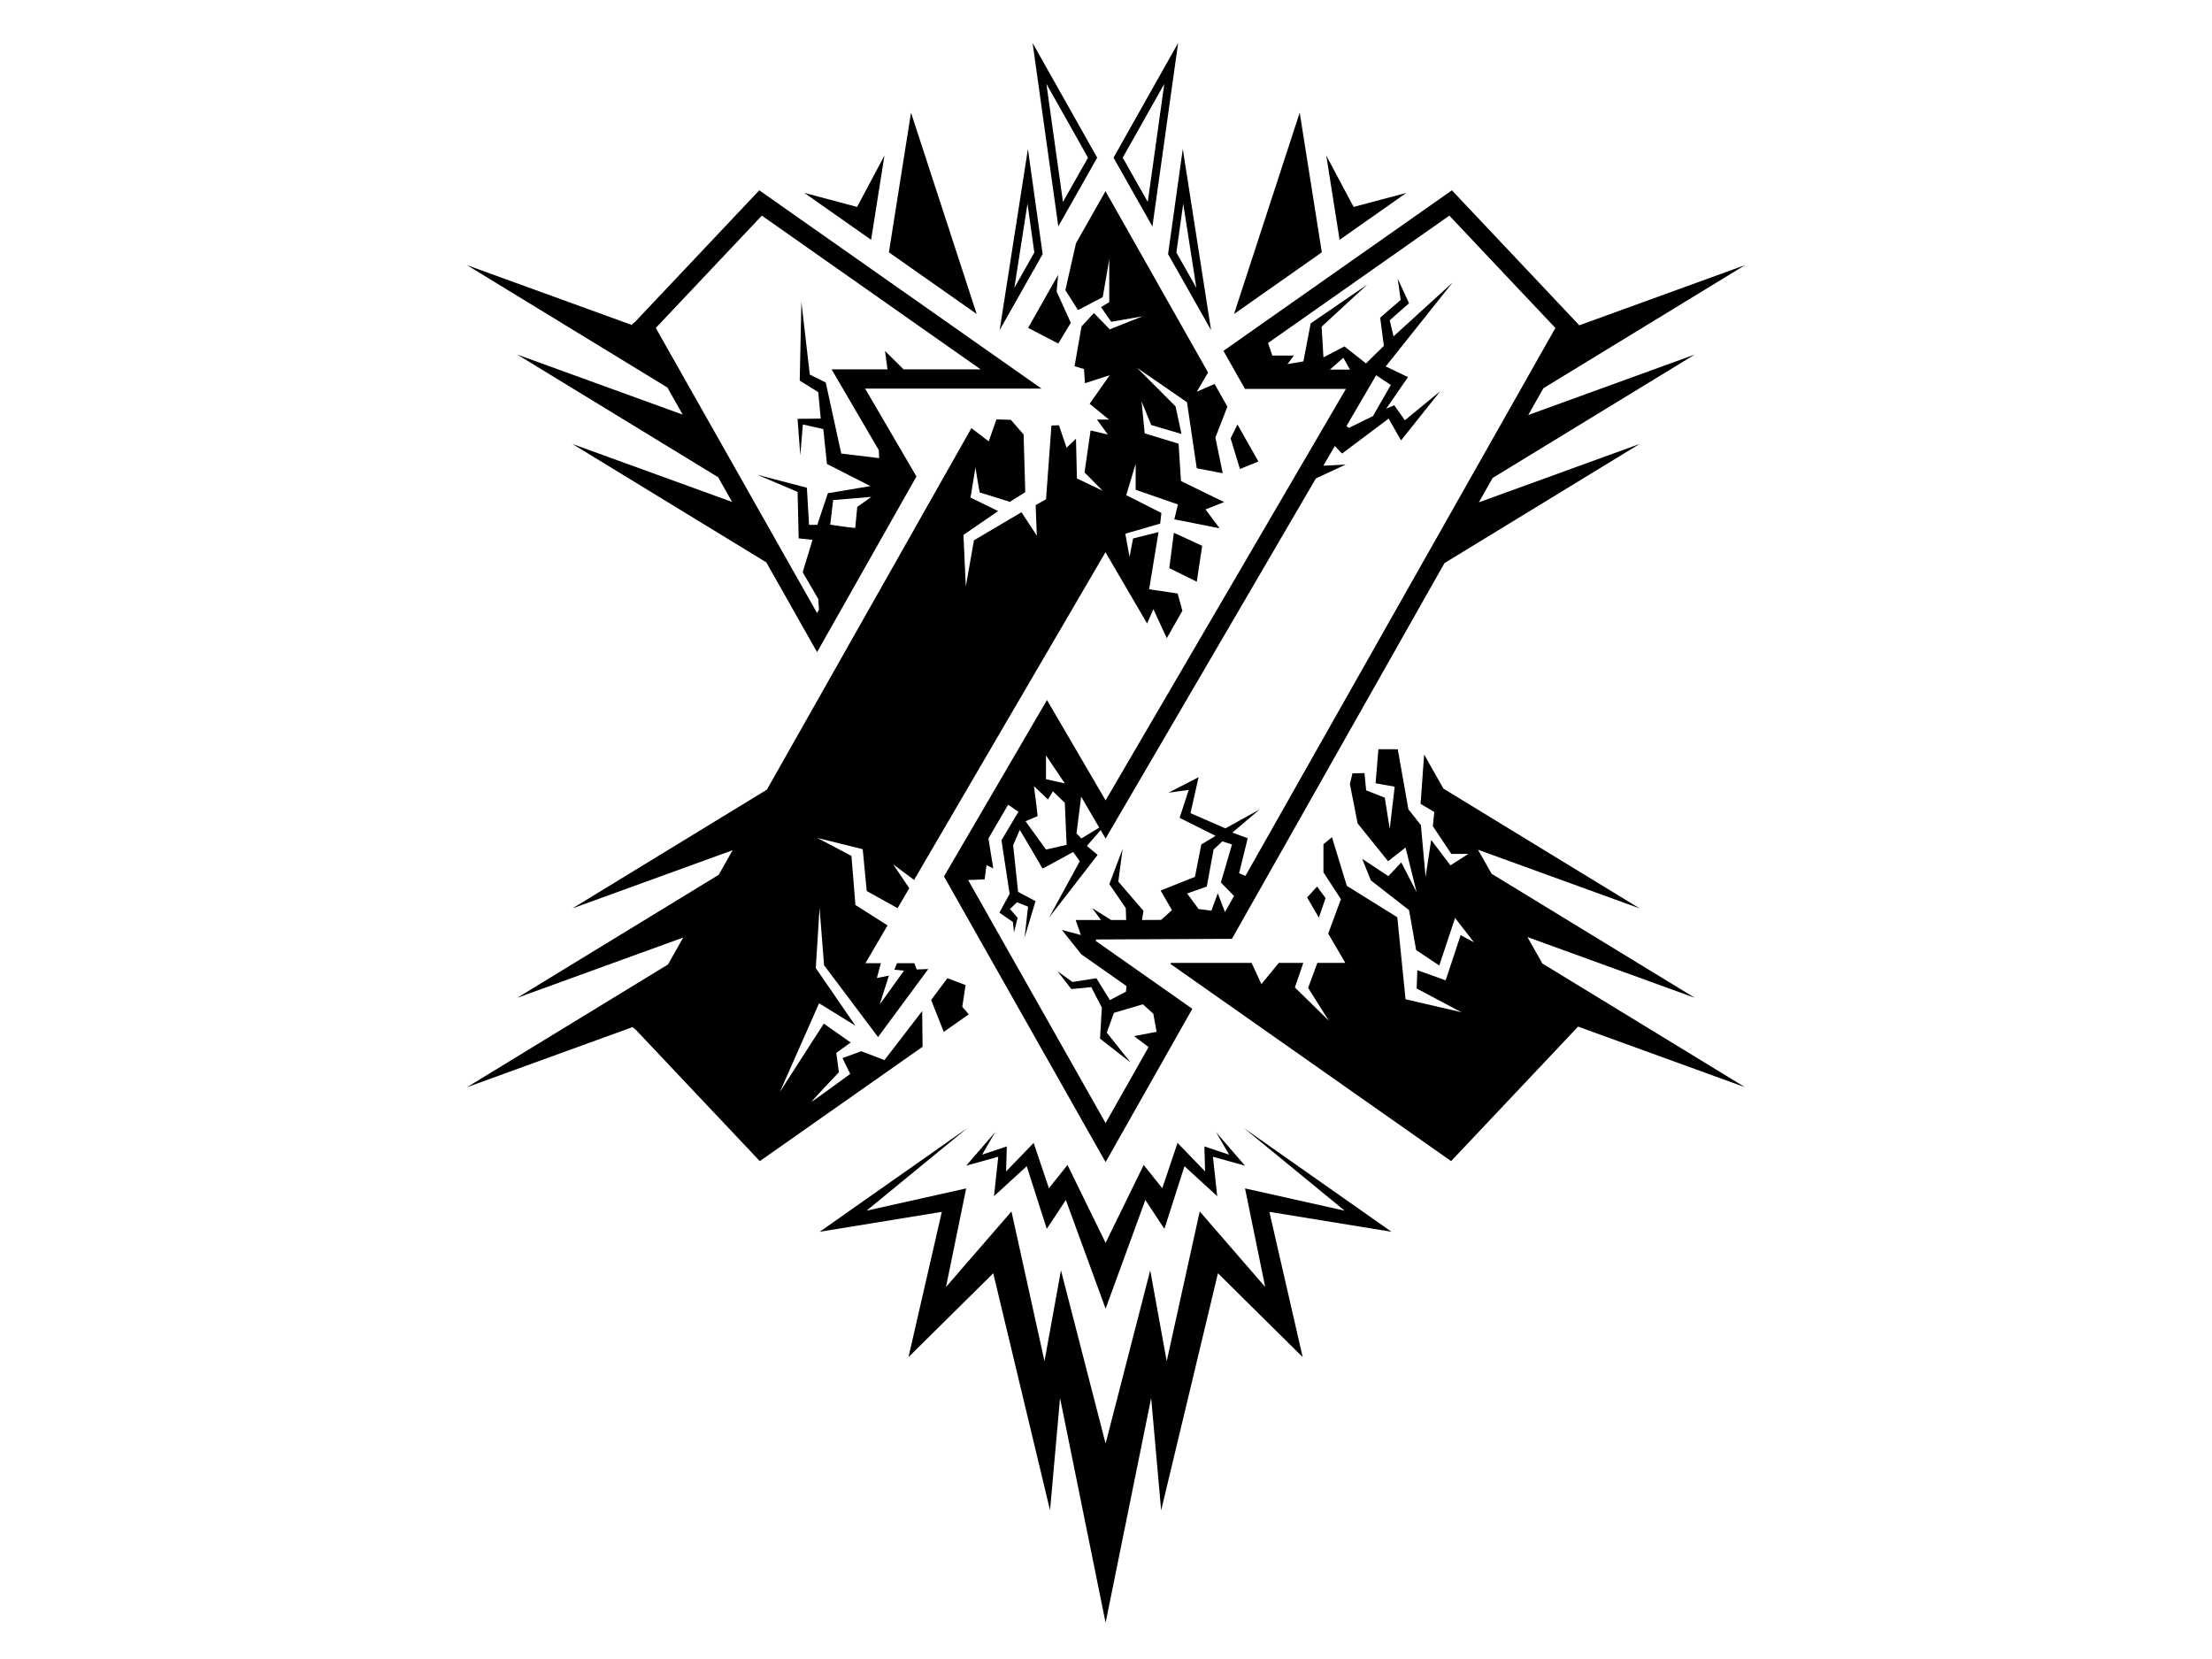
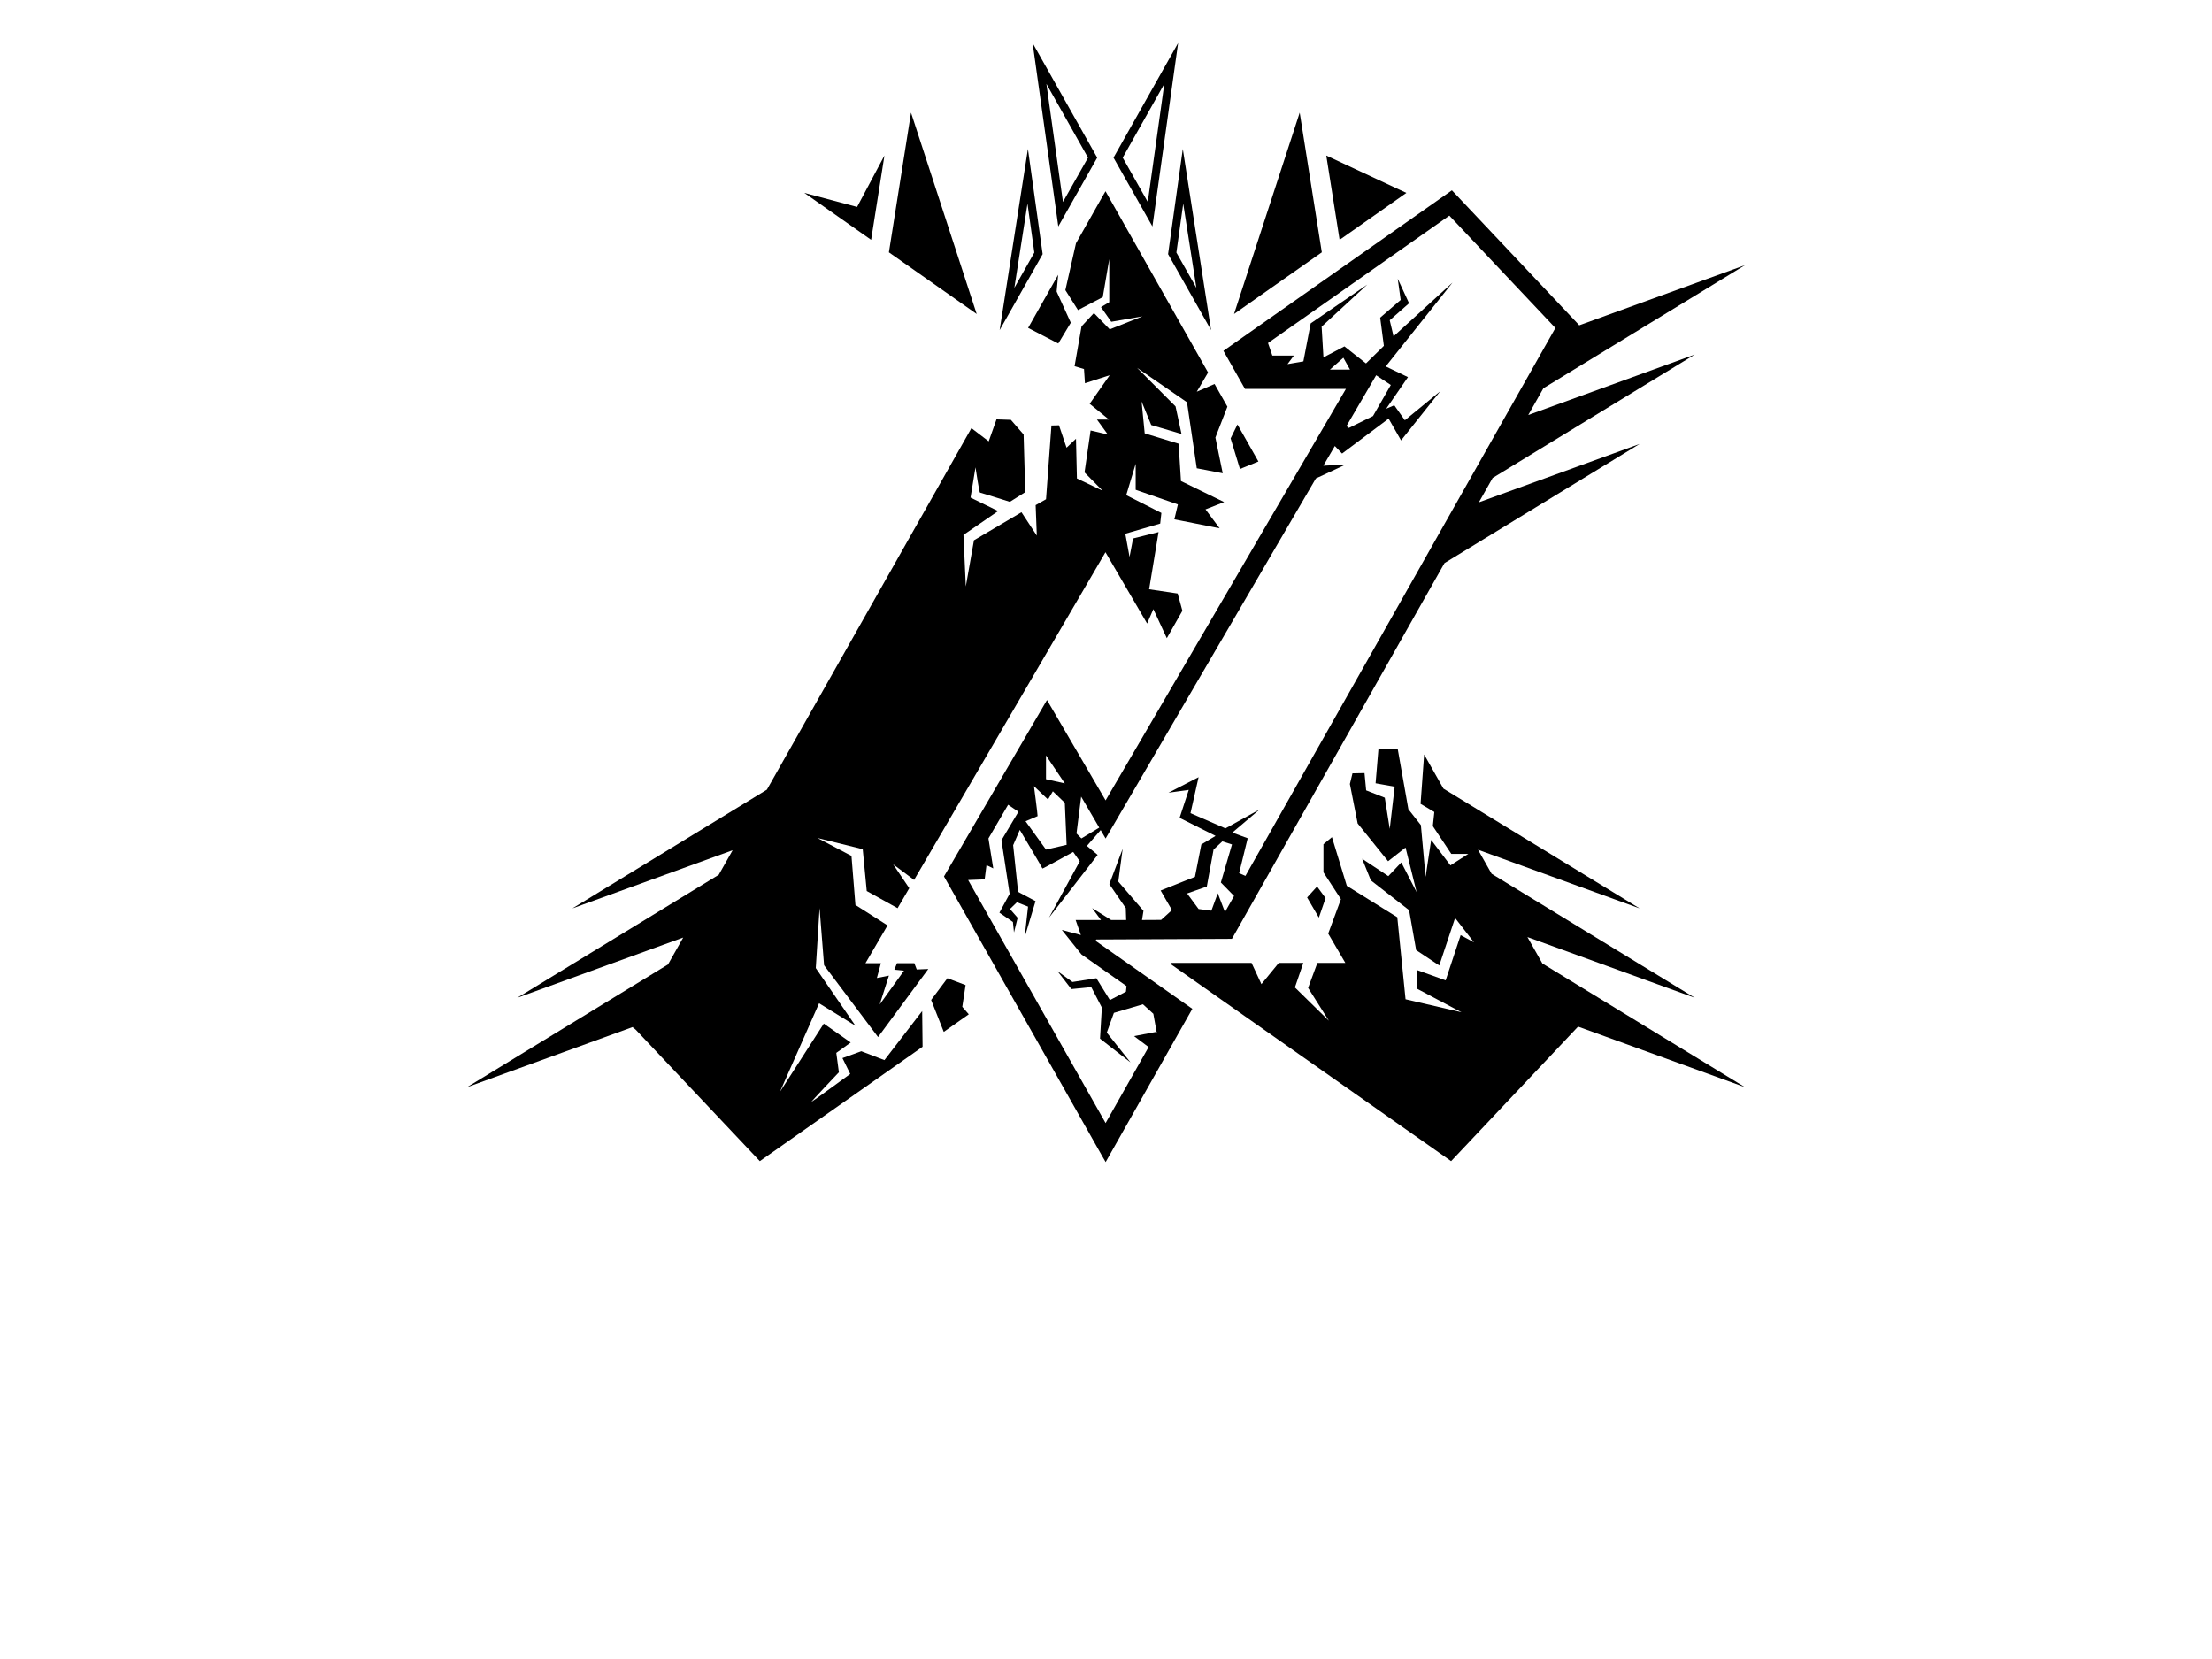
<svg xmlns="http://www.w3.org/2000/svg" width="360" height="270" viewBox="0 0 360 270" fill="none">
  <g clip-path="url(#clip0_11425_213)">
    <path d="M199.226 81.712L196.193 82.903L198.495 85.98L191.124 84.519L191.7 82.096L184.829 79.711V75.482L183.293 80.583L189.014 83.48L188.821 85.212L183.14 86.865L183.831 90.634L184.407 87.633L188.553 86.596L187.017 95.902L191.664 96.594L192.43 99.402L189.896 103.863L187.708 99.133L186.691 101.476C184.433 97.611 182.175 93.745 179.914 89.874C169.499 107.703 159.15 125.427 148.767 143.209L145.359 140.668L147.982 144.552C147.348 145.636 146.714 146.72 146.081 147.806L141.059 145.014L140.407 138.205L133.035 136.379L138.574 139.299L139.218 147.281L144.446 150.606C143.249 152.657 142.05 154.707 140.853 156.757H143.364L142.712 159.166L144.668 158.782L143.171 163.473L147.126 157.975L145.552 157.82L145.984 156.757H148.806L149.199 157.781L151.08 157.703L142.902 168.78L134.117 157.094L133.382 147.783L132.767 157.551L139.218 166.933L133.304 163.279L126.931 177.702L134.073 166.589L138.449 169.666L136.107 171.355L136.529 174.511C136.529 174.511 131.922 179.356 132.076 179.317C132.229 179.28 138.373 174.78 138.373 174.78L137.106 172.202L140.177 171.086L143.94 172.531L150.083 164.549L150.149 170.36C142.589 175.67 135.043 180.973 127.463 186.298L123.724 188.926L123.658 188.97L123.306 188.599L123.278 188.568C116.683 181.581 110.086 174.592 103.489 167.607C103.346 167.456 103.163 167.344 102.996 167.213V167.142L76 176.942L108.714 156.966C109.541 155.506 110.368 154.044 111.194 152.584L84.183 162.389L116.973 142.371C117.726 141.039 118.48 139.707 119.233 138.375L93.16 147.838L124.811 128.515C135.906 108.902 147.001 89.291 158.096 69.679L160.91 71.828L162.177 68.252L164.519 68.328L166.592 70.713L166.86 80.097L164.355 81.672C164.355 81.672 159.604 80.173 159.489 80.173C159.374 80.173 158.759 76.059 158.759 76.059L157.953 80.98L162.446 83.174L156.801 87.058L157.184 95.44L158.508 87.933L166.245 83.365L168.741 87.173L168.55 82.211L170.24 81.249L171.121 69.25L172.349 69.214L173.58 72.865L175.116 71.405L175.267 77.867L179.452 79.865L176.506 76.885L177.494 70.06L180.297 70.713L178.532 68.289H180.49L177.343 65.714L180.605 61.059L176.574 62.368L176.42 60.059L174.884 59.599L176.018 53.119L178.034 50.946L180.605 53.6L185.943 51.484L180.855 52.369L179.184 49.985L180.529 49.178V42.178L179.473 48.36L175.442 50.465L173.387 47.216L175.116 39.594C176.54 37.079 177.963 34.561 179.387 32.046C179.533 31.788 179.684 31.534 179.922 31.124C185.489 40.963 191.051 50.797 196.613 60.626L194.772 63.752L197.669 62.493C198.365 63.723 199.061 64.956 199.757 66.184L197.804 71.212L198.996 77.021L194.772 76.211L193.179 65.463L185.059 59.868L191.317 66.137L192.289 70.629L187.361 69.174L185.789 65.33L186.297 70.525L191.815 72.212L192.201 78.29L199.226 81.712Z" fill="black" />
    <path d="M157.669 165.076C156.31 166.029 154.952 166.982 153.596 167.936L151.541 162.741L154.19 159.204L157.147 160.319L156.61 163.856L157.669 165.076Z" fill="black" />
    <path d="M174.271 52.523L172.235 55.906L167.325 53.367C168.957 50.483 170.587 47.602 172.216 44.719L171.966 47.446L174.271 52.523Z" fill="black" />
    <path d="M215.734 146.165L214.644 149.339C214.005 148.245 213.366 147.153 212.73 146.061L214.352 144.282L215.734 146.165Z" fill="black" />
    <path d="M284 176.942L256.829 167.079L256.764 167.147L255.322 168.675L253.265 170.856L246.219 178.318C244.256 180.4 242.292 182.479 240.324 184.566L237.909 187.126L236.222 188.912L236.167 188.97L236.104 188.925L234.232 187.609L225.617 181.557C213.854 173.293 202.175 165.086 190.496 156.88C190.519 156.822 190.545 156.767 190.569 156.713H203.692L205.294 160.166L208.118 156.713H212.112L210.743 160.704L216.274 166.126L212.895 160.779L214.399 156.713H218.952C218.021 155.119 217.093 153.529 216.162 151.938L218.232 146.341L215.39 141.974V137.397L216.772 136.246L219.192 144.168L227.408 149.282L228.751 162.626L237.849 164.742L230.556 160.876L230.67 157.896L235.278 159.549L237.719 152.189L239.885 153.359L236.814 149.397L234.24 157.128L230.477 154.628L229.327 148.127L223.106 143.282L221.687 139.764L225.948 142.59L228.06 140.359L230.556 145.204L228.751 137.936L225.909 140.166L220.957 134.015L219.69 127.592L220.112 125.861L222.071 125.821L222.339 128.629L225.372 129.823L226.177 134.898L226.983 128.031L223.875 127.475L224.337 121.938H227.484L229.213 131.706L231.247 134.284L232.013 142.705L232.921 136.697L236.055 140.837L238.962 138.972H236.198L233.189 134.449L233.434 132.148L231.197 130.826L231.776 122.794C232.824 124.646 233.87 126.495 234.918 128.347L266.84 147.837L240.545 138.293C241.286 139.599 242.024 140.903 242.759 142.206L275.818 162.388L248.587 152.505C249.398 153.934 250.206 155.365 251.015 156.794L251.022 156.807L284 176.942Z" fill="black" />
    <path d="M204.806 75.111L201.799 76.329L200.282 71.347L201.395 69.083C202.532 71.094 203.669 73.103 204.806 75.111Z" fill="black" />
-     <path d="M195.656 88.827L194.772 94.672L190.3 92.46L191.048 86.711L195.656 88.827Z" fill="black" />
-     <path d="M140.798 63.248H169.507C155.395 53.333 141.445 43.531 127.382 33.65L123.638 31.017L123.572 30.973L123.218 31.346L123.192 31.375C116.584 38.377 109.974 45.38 103.364 52.377C103.22 52.529 103.035 52.641 102.871 52.774V52.905L76 43.152L108.615 63.065C109.447 64.536 110.279 66.006 111.111 67.48L84.183 57.706L116.874 77.663C117.632 79.006 118.394 80.348 119.15 81.691L93.16 72.257L124.712 91.52C127.468 96.391 130.222 101.262 132.978 106.133C134.253 103.882 135.525 101.628 136.801 99.376C140.918 92.1 145.035 84.825 149.15 77.548C148.112 75.77 147.072 73.988 146.031 72.207C144.289 69.224 142.542 66.236 140.798 63.248ZM139.518 82.503C139.518 82.503 139.192 85.776 139.192 85.896C139.192 86.016 135.121 85.389 135.121 85.389L135.593 81.385L141.804 80.868L139.518 82.503ZM136.913 73.813L134.389 62.253L131.794 60.96L130.425 49.139L130.156 61.945L133.166 63.815L133.575 68.13L129.802 68.161L130.248 74.111L130.665 69.083L133.992 69.828L134.587 75.511L141.656 79.11L134.735 80.273L133.012 85.421H131.674L131.317 79.379L123.239 77.266L129.81 80.058L129.982 87.623L132.24 87.86L130.634 93.126L133.166 97.472L133.286 99.233L132.978 99.776C124.229 84.308 115.481 68.84 106.73 53.375C112.485 47.282 118.237 41.188 123.99 35.094L159.598 60.114H147.053L144.034 57.121L144.443 60.114H135.343C135.343 60.114 139.88 67.884 143.025 73.265L143.082 74.558L136.913 73.813Z" fill="black" />
    <path d="M275.817 57.706L248.722 67.542C249.538 66.098 250.355 64.656 251.171 63.212L251.184 63.188L284 43.152L256.97 52.962L256.999 52.91L256.931 52.837L255.486 51.309L253.426 49.123L246.368 41.645C244.399 39.561 242.433 37.476 240.462 35.387L238.039 32.822L236.349 31.03L236.295 30.973L236.232 31.017L234.357 32.336L225.726 38.401C218.897 43.199 212.094 47.979 205.306 52.748C203.241 54.2 201.176 55.65 199.113 57.1L201.771 61.796C202.052 62.295 202.334 62.794 202.618 63.293H219.046C218.253 64.648 217.46 66.006 216.668 67.362C216.107 68.323 215.546 69.284 214.983 70.246C213.864 72.163 212.746 74.08 211.627 75.994C210.811 77.389 209.997 78.784 209.184 80.179C208.876 80.706 208.571 81.231 208.263 81.756C208.107 82.023 207.95 82.289 207.797 82.553C206.777 84.3 205.757 86.045 204.738 87.79C204.141 88.811 203.544 89.835 202.949 90.856C195.28 103.984 187.619 117.103 179.935 130.26C178.821 128.356 177.711 126.451 176.6 124.55C174.529 121.006 172.464 117.466 170.396 113.927C165.515 122.291 160.636 130.646 155.752 139.007L153.958 142.081L153.632 142.64C162.224 157.826 170.814 173.014 179.405 188.2C179.551 188.456 179.705 188.712 179.943 189.122C183.113 183.514 186.287 177.909 189.455 172.306C190.433 170.58 191.408 168.853 192.383 167.13L194.05 164.183C192.589 163.157 191.126 162.128 189.666 161.101C187.314 159.45 184.962 157.797 182.613 156.144C181.181 155.138 179.75 154.133 178.318 153.127C178.349 153.049 178.386 152.973 178.417 152.897L181.361 152.884L200.493 152.795C202.19 149.794 203.888 146.793 205.588 143.792C208.216 139.145 210.845 134.499 213.473 129.852C213.505 129.795 213.536 129.737 213.57 129.68C214.498 128.037 215.426 126.397 216.355 124.754C216.879 123.832 217.4 122.907 217.922 121.985C223.645 111.869 229.366 101.756 235.09 91.642L266.84 72.257L240.686 81.751C241.432 80.429 242.18 79.108 242.926 77.786L275.817 57.706ZM216.438 60.158L218.628 58.223L219.713 60.158H216.438ZM223.969 61.07L226.352 62.655L223.452 67.712L219.52 69.647L219.137 69.339L223.969 61.07ZM175.956 129.651L178.9 134.695L175.997 136.452L175.197 135.651L175.956 129.651ZM170.235 122.944L173.296 127.496L170.235 126.814V122.944ZM168.274 127.943L170.561 130.116L171.353 128.784L173.296 130.651L173.591 137.495L170.235 138.268L166.907 133.655L168.868 132.822C168.868 132.407 168.274 127.943 168.274 127.943ZM199.361 148.439L198.19 145.38L197.15 148.209L195.069 147.94L193.199 145.411L196.407 144.283L197.507 138.268L198.934 136.93L200.506 137.435L198.694 143.625L200.842 145.819L199.361 148.439ZM215.199 120.439L214.793 121.16C214.407 121.841 214.021 122.523 213.635 123.202L210.858 128.115C210.816 128.186 210.777 128.256 210.738 128.329L202.694 142.549C202.089 142.288 201.666 142.107 201.666 142.107L203.061 136.424L200.566 135.502L205.022 131.722L199.437 134.817L193.75 132.339L195.069 126.485L190.169 129.014L193.468 128.554L191.979 133.104L197.833 136.037L195.515 137.435L194.477 142.703L188.892 144.933L190.733 148.117L188.97 149.713L185.859 149.729L186.099 148.237L182 143.476L182.712 138.15L180.542 143.894L183.218 147.791L183.283 149.731H180.837L177.75 147.791L179.186 149.731H175.059L175.909 152.171L172.816 151.346L176.003 155.329C176.086 155.389 176.172 155.449 176.261 155.512L179.228 157.596C180.506 158.492 181.924 159.49 183.338 160.482L183.246 161.391L180.634 162.76L178.433 159.205L174.542 159.814L172.107 158.058L174.365 160.973L177.601 160.647L179.325 163.98L179.027 169.036L183.99 172.907L180.128 168.057L181.286 164.841L186.01 163.444L187.703 164.99L188.232 167.924L188.352 167.9L188.258 168.065L188.232 167.924L184.561 168.626L186.931 170.407L179.935 182.777C161.16 149.585 160.574 148.554 157.562 143.223L160.253 143.118L160.55 140.799L161.651 141.334L160.868 136.455C161.935 134.627 163.004 132.798 164.07 130.973L165.75 132.109L162.986 136.75L164.316 145.471L162.652 148.535L164.85 150.053L165.027 151.751L165.622 149.371L164.373 147.94L165.502 146.843L167.314 147.553L166.751 152.584L168.532 146.66L165.692 145.15L164.889 137.555L165.971 135.063C165.971 135.063 169.656 141.258 169.656 141.352C169.625 141.444 174.662 138.654 174.662 138.654L175.731 140.172L170.73 149.34L178.641 139.132L176.889 137.672L179.134 135.094L179.935 136.466C179.935 136.466 200.933 100.512 205.651 92.439C206.245 91.415 206.842 90.394 207.437 89.373L207.588 89.117C208.558 87.458 209.528 85.797 210.498 84.133L210.96 83.344C212.026 81.516 213.095 79.688 214.162 77.859L219.014 75.6L215.369 75.796C215.992 74.728 216.615 73.659 217.241 72.588L218.42 73.813L225.995 68.13L228.021 71.674L234.404 63.666L228.639 68.399L226.918 65.959L225.601 66.521L229.145 61.375L225.525 59.636L236.394 45.991L226.798 54.741L226.175 52.121L229.322 49.355L227.481 45.367L227.956 48.817L224.621 51.696L225.223 56.287L222.313 59.145L218.806 56.376L215.39 58.163L215.093 53.163L222.519 46.318L213.312 52.628L212.123 58.816L209.538 59.262L210.579 57.865H207.072L206.368 55.828L235.88 35.094L238.553 37.926C240.402 39.887 242.248 41.843 244.094 43.8L251.153 51.275L253.137 53.38L248.448 61.665C237.369 81.252 226.287 100.842 215.199 120.439Z" fill="black" />
    <path d="M188.352 167.899L188.258 168.064L188.232 167.923L188.352 167.899Z" fill="black" />
-     <path d="M188.352 167.899L188.258 168.064L188.232 167.923L188.352 167.899Z" fill="black" />
-     <path d="M206.589 197.229L212.013 220.872L198.219 207.222L188.975 245.811L187.351 227.522L179.955 264L179.935 263.898L179.914 264L172.519 227.522L170.894 245.811L161.65 207.222L147.856 220.872L153.28 197.229L133.405 200.468L157.421 183.595L141.027 197.036L157.244 193.413L153.961 209.45L164.615 197.161L169.989 221.538L172.67 206.747L179.914 234.859L179.935 234.773L179.955 234.859L187.199 206.747L189.88 221.538L195.254 197.161L205.909 209.45L202.626 193.413L218.842 197.036L202.448 183.595L226.464 200.468L206.589 197.229Z" fill="black" />
-     <path d="M197.405 188.257L198.099 194.677L192.772 189.798L189.507 199.995L186.404 195.298L179.935 212.989L173.465 195.298L170.362 199.995L167.098 189.798L161.77 194.677L162.464 188.257L157.244 189.717L161.953 184.266L159.833 187.922L163.854 186.577L163.744 190.647L168.227 186.005L170.709 193.381L173.736 189.599L179.935 202.272L186.133 189.599L189.16 193.381L191.643 186.005L196.125 190.647L196.015 186.577L200.036 187.922L197.916 184.266L202.626 189.717L197.405 188.257Z" fill="black" />
    <path d="M215.124 41.065L200.837 51.102L211.525 18.333L215.124 41.065Z" fill="black" />
-     <path d="M228.884 31.395L218.018 39.03L215.849 25.314L220.3 33.678L228.884 31.395Z" fill="black" />
+     <path d="M228.884 31.395L218.018 39.03L215.849 25.314L228.884 31.395Z" fill="black" />
    <path d="M181.223 25.66L187.554 36.852L191.737 7L181.223 25.66ZM186.796 32.863L182.72 25.66L189.489 13.647L186.796 32.863Z" fill="black" />
    <path d="M144.667 41.065L158.954 51.102L148.266 18.333L144.667 41.065Z" fill="black" />
    <path d="M130.907 31.395L141.773 39.03L143.942 25.314L139.491 33.678L130.907 31.395Z" fill="black" />
    <path d="M168.055 7L172.237 36.852L178.568 25.66L168.055 7ZM170.302 13.647L177.072 25.66L172.996 32.863L170.302 13.647Z" fill="black" />
    <path d="M167.293 24.244L162.691 53.727L169.69 41.357L167.293 24.244ZM167.223 33.146L168.336 41.099L165.085 46.848L167.223 33.146Z" fill="black" />
    <path d="M190.102 41.357L197.1 53.727L192.498 24.244L190.102 41.357ZM194.707 46.848L191.455 41.099L192.568 33.146L194.707 46.848Z" fill="black" />
  </g>
  <defs>
    <clipPath id="clip0_11425_213">
      <rect width="208" height="257" fill="white" transform="translate(76 7)" />
    </clipPath>
  </defs>
</svg>